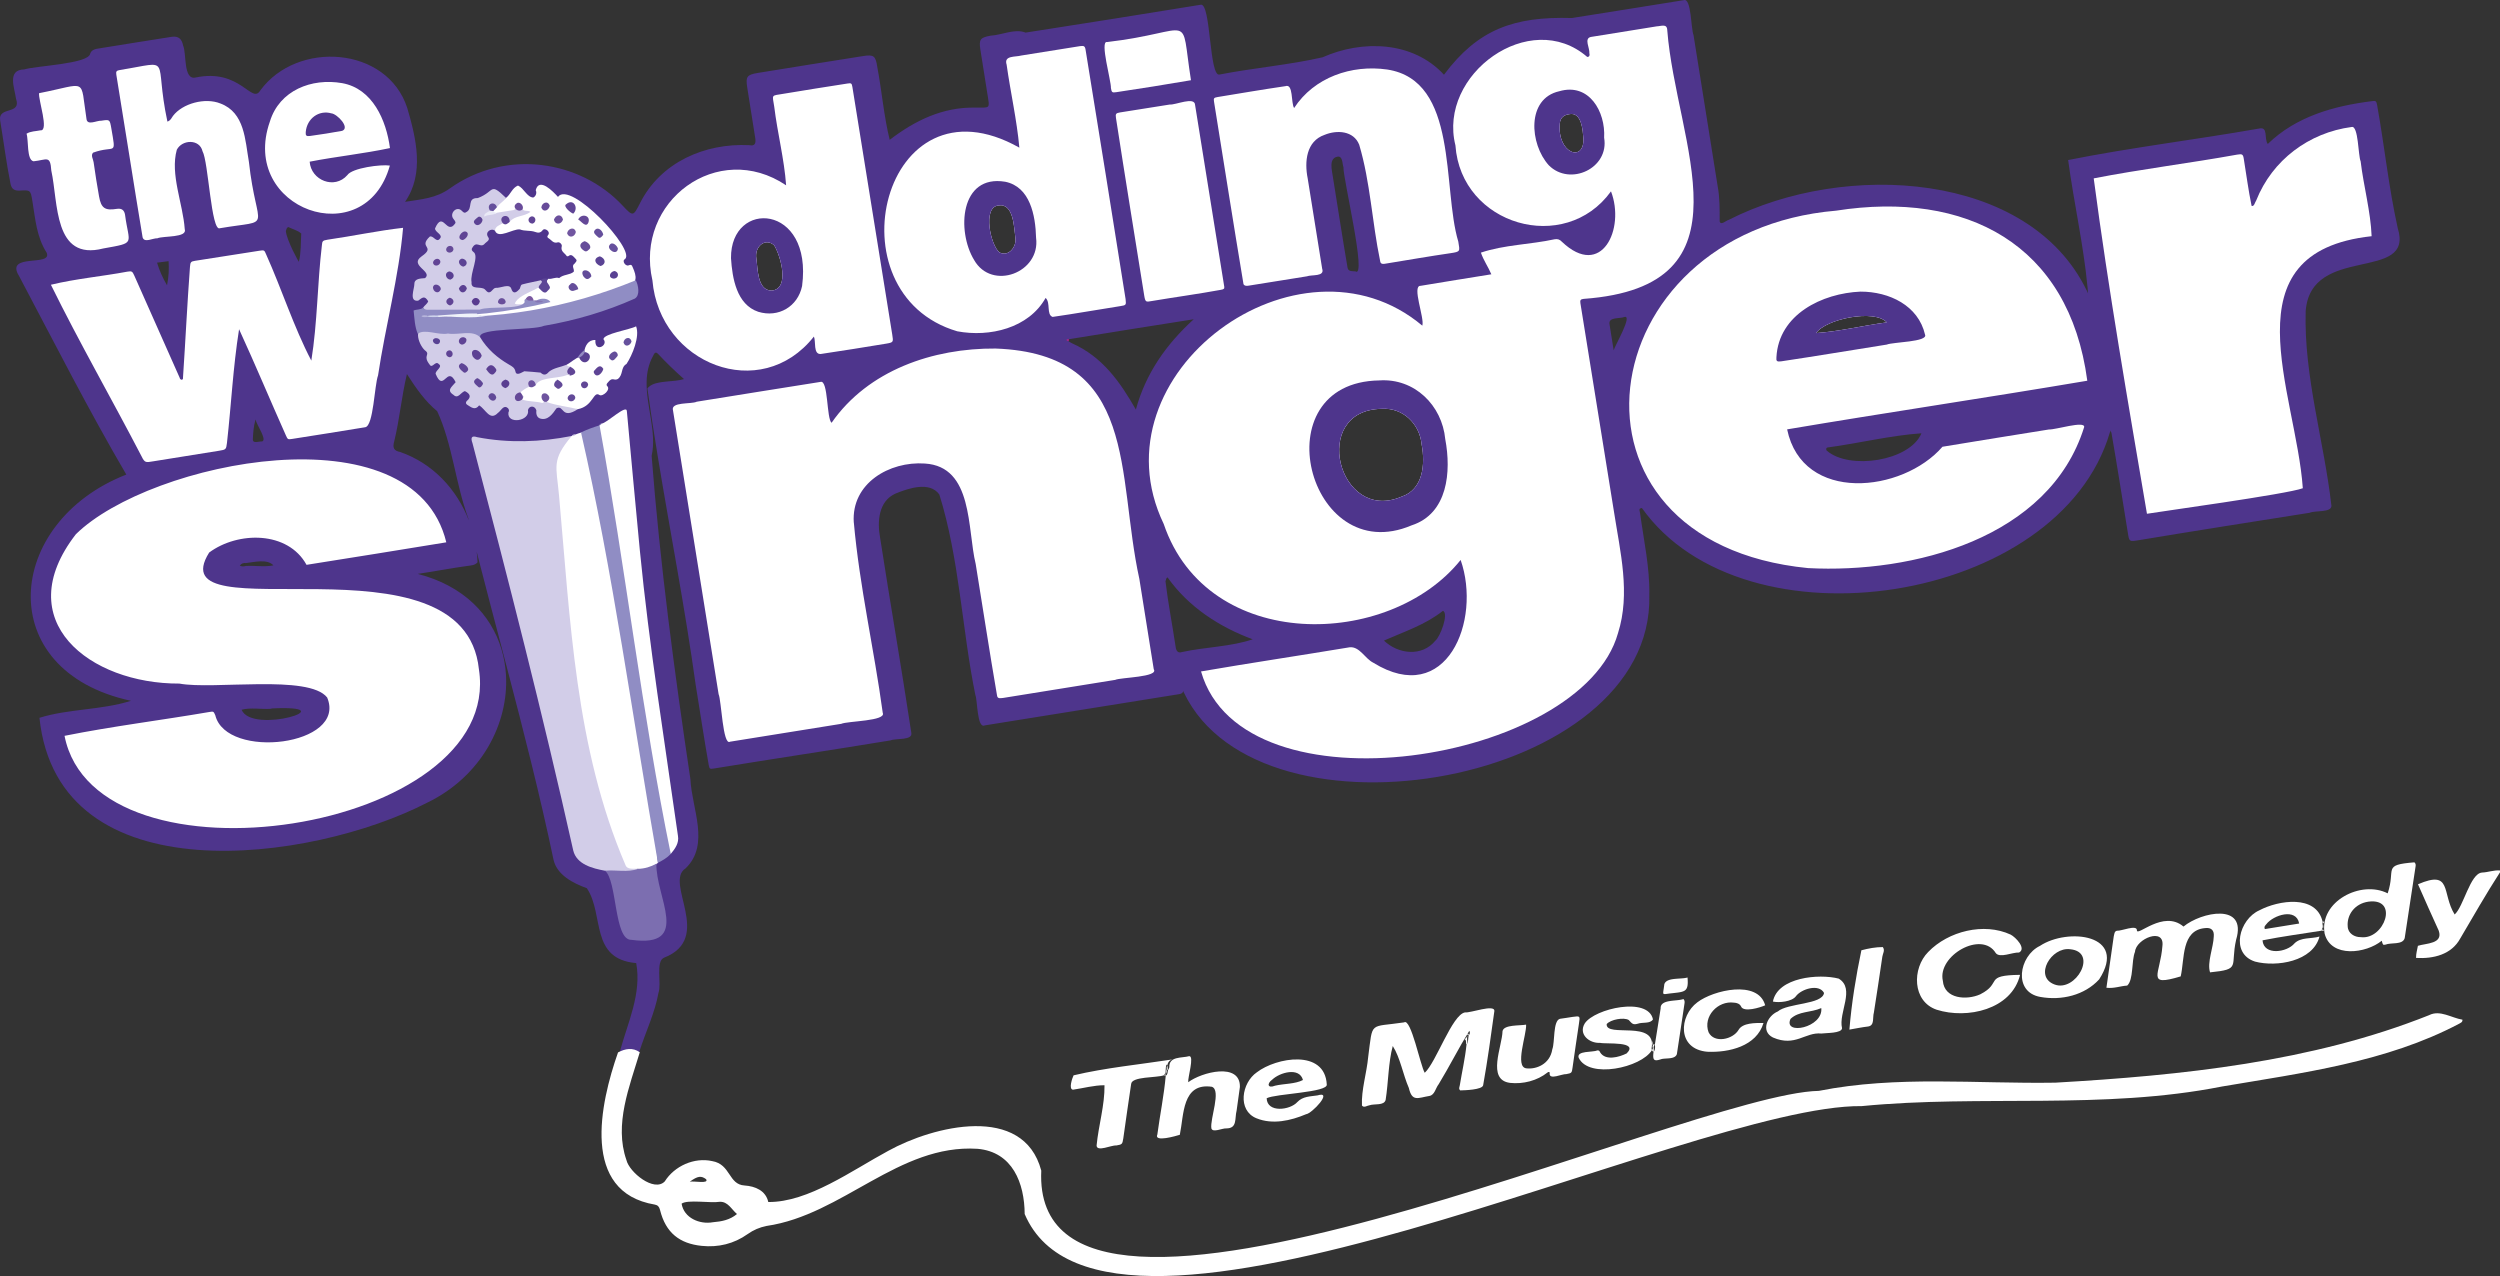
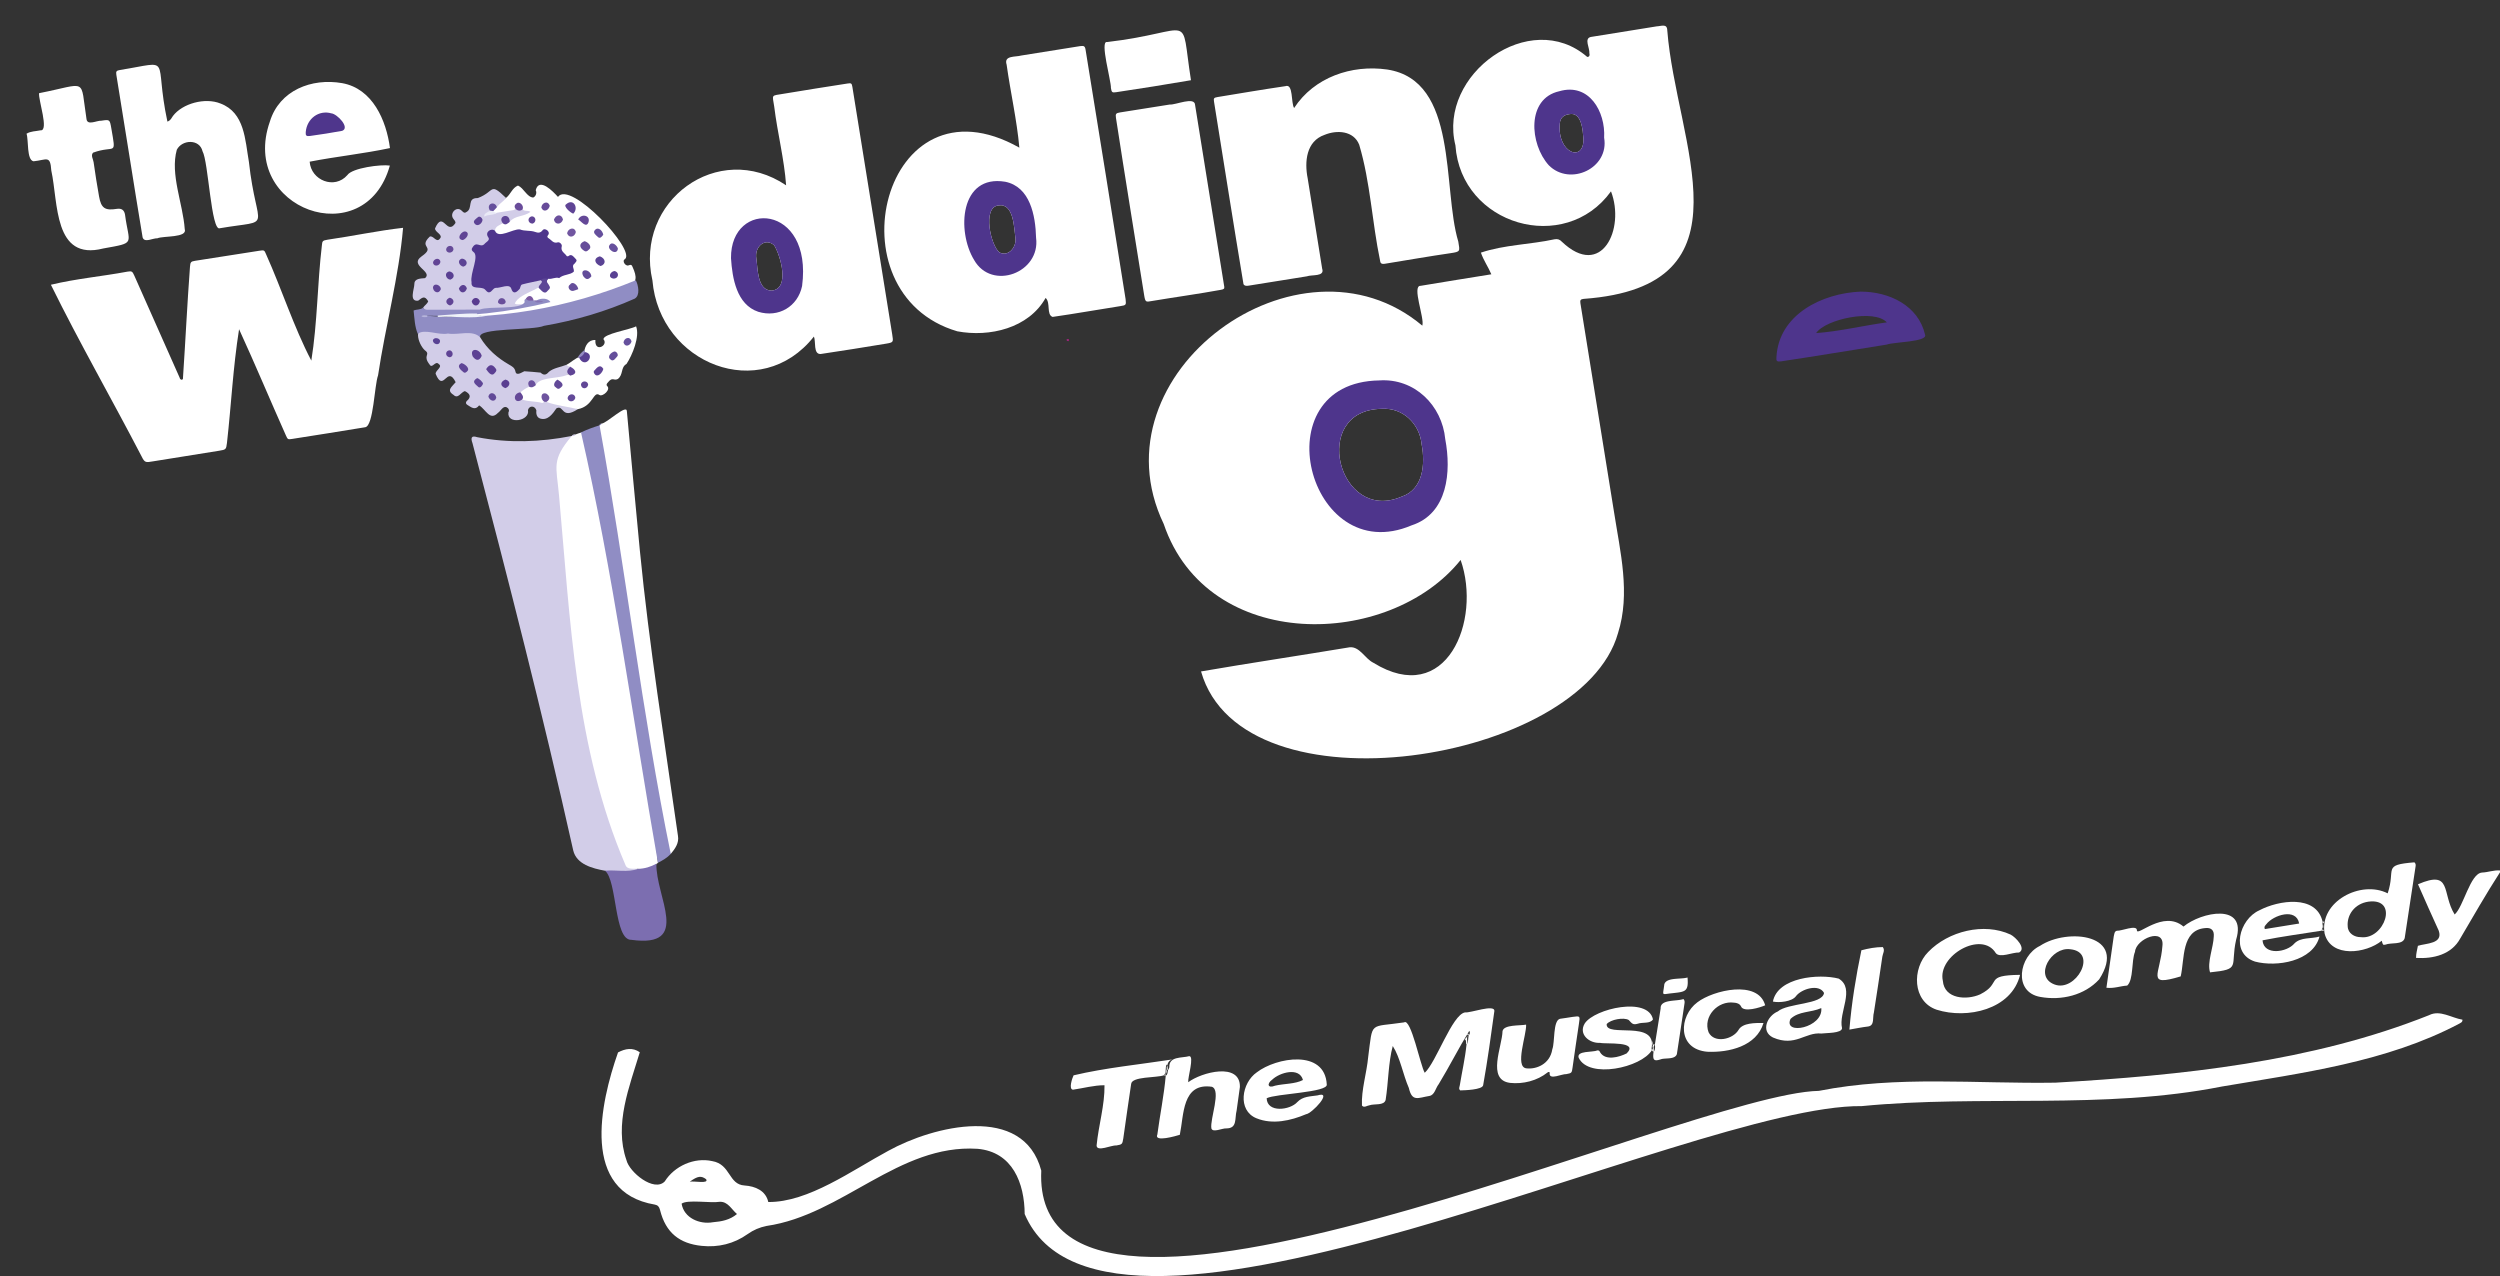
<svg xmlns="http://www.w3.org/2000/svg" id="Layer_2" viewBox="0 0 1308.62 667.96">
  <rect x="0" y="0" width="1308.62" height="667.96" fill="#333333" stroke="none" />
  <defs>
    <style>.cls-1{fill:none}.cls-2{fill:#908dc4}.cls-7{fill:#4e358c}.cls-19{fill:#5e4495}.cls-22{fill:#5f4394}.cls-31{fill:#fff}.cls-35{fill:#604495}.cls-40{fill:#624998}.cls-41{fill:#654f9c}.cls-42{fill:#d2cde8}.cls-47{fill:#644897}</style>
  </defs>
  <g id="background_xA0_Image">
-     <path d="M1255.06 119.27c-4.69-21.11-6.91-42.85-10.75-64.17-.35-2.15-.72-2.53-2.79-2.14-19.99 2.49-39.66 8.02-54.47 22.4-2.07-2.84.47-9.35-4.72-8.04-33.2 5.84-66.74 9.86-99.77 16.45 2.97 22.19 8.05 44.35 10.14 66.47v.03c.1 1.08.19 2.16.28 3.24-.21-.46-.43-.92-.66-1.38-30.33-62.59-126.73-67.98-187.44-37.04-1.33.32-4.21 3.14-4.73.76 0-6.07.1-12.12-1.01-18.14-4.25-26.46-8.48-52.92-12.68-79.39-1.34-3.04-1.11-19.52-5.04-18.25-19.54 3.09-39.06 6.32-58.61 9.36-30.14-.88-49.11 5.76-66.97 29.69-16.19-17.63-42.76-18.38-63.54-9.13-17.49 4.01-36.11 5.55-53.92 9.02-5.49 1.55-4.47-37.57-9.85-36.53-30.55 4.94-61.11 9.87-91.69 14.59-5.69-2.24-12.34 1.27-18.31 1.6-5.45 1.01-6.2 1.92-5.35 7.37 1.18 7.58 2.41 15.15 3.6 22.73 1.35 8.56 1.76 7.48-6.25 7.56-17.16-.34-31.61 6.77-44.83 16.87-3.05-12.4-4.11-25.51-6.49-38.15-.9-5.88-1.88-6.59-7.56-5.68-18.31 2.93-36.63 5.78-54.93 8.8-5.77.95-6.49 1.95-5.59 7.63 1.39 8.84 2.84 17.67 4.2 26.51.39 2.54-.07 4.34-3.11 3.68-23.12-1.16-46.34 8.8-57.2 30.33-3.54 6.96-3.69 7.12-9.06 1.36-22.35-23.99-61.37-29.83-90.56-9-7.21 5.15-14.81 5.61-23.39 6.97 10.28-14.74 5.81-33.33 1.15-49.16-10.54-32.35-57.59-35.45-76.87-9.22-4.5 7.73-10.32-11.66-33.94-6.69-6.52 1.47-4.62-12.62-6.52-16.78-.63-3.37-2.4-5.07-6.02-4.52-12.64 1.93-25.25 4.07-37.88 6.05-1.88.3-4 .6-4.72 2.75-.85 5.39-28.23 6.33-34.51 8.25-9.11.24-5.13 9.47-4.33 15.32 3.05 8.7-9.59 3.72-8.27 11.53 1.83 11.03 3.2 22.14 5.42 33.11.54 2.68 2.08 3.63 4.8 3.47 5.61-.34 5.68-.23 6.61 5.4 1.53 9.28 2.17 18.79 7.45 27.05 3.44 7.65-22.08-.05-14.4 12.29 18.41 34.78 36.46 70.33 56.13 103.91C2.25 273.4-4.2 351.2 68.57 366.83c-15.41 4.9-32.45 4.11-47.92 8.9 9.86 93.88 142.71 75.59 202.99 44.41 28.23-13.62 42.79-41.38 41.2-67.06v-.03c-.28-4.54-1.07-9.01-2.39-13.33v-.04c-5.4-17.86-19.68-33.06-43.79-39.28 8.74-1.29 17.36-2.97 26.05-4.17 1.84-.26 3.88-.28 5.27-1.9 0-.08-.01-.17-.01-.25-.08-1.78-.23-3.56-.45-5.33l1.14 4.5c3.91 15.27 7.93 30.47 11.94 45.69.93 3.57 1.87 7.13 2.8 10.7 8.74 33.33 17.28 66.69 24.36 100.47 1.87 8.01 10.33 12.23 17.43 14.83 9.26 13.84 1.35 37.03 25.84 39.19 2.94 15.95-4.46 31.23-8.56 46.3-.02.04-.03.09-.04.13 3.39.04 6.79.08 10.19.11 0-.01.01-.03.01-.04 3.23-10.32 8.13-20.21 10.04-30.88 1.77-4.95-1.64-16.5 2.9-18.43 26.29-10.3-.2-39.42 11.31-46.79 12.94-12.47 3.22-31.29 2.52-46.67-8.38-56.22-15.92-112.57-20.3-169.27 2.8-12.4-2.97-26.12-2.62-38.97.12-4.58 1.02-9.05 3.37-13.32.61-1.16 1.15-2.63 2.68-.98 4.14 4.44 8.52 8.66 13.52 13.11-5.44 1.71-14.37.54-18.31 4-.32.27-.6.58-.85.92 1.63 11.79 3.44 23.53 5.37 35.26 6.55 39.92 14.32 79.63 19.9 119.86 2.27 14.01 4.38 28.04 6.84 42.02.37 2.01.63 2.11 2.53 1.81 30.84-5.06 61.75-9.65 92.59-14.74 2.68-1.2 11.79.15 10.91-3.98-5.13-34.1-11.08-68.07-16.34-102.15-1.54-8.38-.83-19.06 7.97-23.03 6.69-2.77 17.97-6.63 23.04.44 10.54 33.73 11.79 70.23 18.85 104.93 1.18 2.82.84 17.89 4.96 15.92 34.05-5.49 68.09-10.97 102.14-16.41.42-.11.93-.32 1.26-.65.29-.28.45-.64.33-1.09.16.35.32.69.49 1.03 40.38 84.16 246.23 47.89 243.6-51.03.31-14.41-2.89-28.53-4.8-42.73-.56-2.5-.53-2.6.91-2.92 53.73 75.76 218.6 50.35 244.95-39.48.12-.38.23-.77.34-1.16.1.42.11.88.49 1.18 3.06 17.45 5.74 34.96 8.6 52.44.75 4.67.7 4.68 5.39 3.94 29.91-4.97 59.85-9.69 89.8-14.41 2.76-1.29 11.33.04 11.38-3.62-3.83-33.91-14.46-67.66-13.48-101.84 2.56-35.57 57.29-14.75 48.15-43.67ZM87.43 149.35c-2.39-4.12-3.97-7.71-5.23-11.87 2.16-.28 3.98-.51 6.05-.77.24 4.16.12 8.01-.82 12.64Zm46.31 70.19c.77 3.34 6.11 10.46 3.51 11.54-1.45-.17-4.81 1.3-4.91-.95.15-3.17.27-6.35 1.4-10.59Zm-4.97 75.19c4.4-.51 11.11-2.29 14.36 1.21-4.51.95-9.65.04-14.37.31-1.07.25-2.13.43-3.25-.19.86-1.11 1.93-1.53 3.26-1.33Zm-2.32 76.77c4.82-1.25 10.48-.12 15.56-.49v-.17c40.43-2.01-10.01 14.05-15.56.66Zm29.99-234.51c.05.48-6.37-11.17-6.82-16.05.3-.8.31-1.76 1.33-2.09 2.24 1.15 4.79 1.67 6.74 3.38-.31 4.97-.02 9.86-1.25 14.76Zm53.11 99.63c-3.4-.65-4.2-2.22-3.17-5.68 2.84-11.78 3.72-22.83 6.62-35.15 4.86 7.59 9.51 14.23 15.85 19.46 8.05 17.39 9.57 37.94 16.31 56.15l.24.97c-6.3-16.28-18.8-29.78-35.85-35.75Zm194.23-84.49c-7.43-.28-7.07-11.42-7.89-16.92-.98-6.14 4.73-11.06 9.4-6.76 3.31 5.45 8.41 22.96-1.51 23.68Zm119.36-20c-4.65-3.86-8.93-23.52-.63-24.57 8.13-1.46 8.27 11.5 9.05 17.46.35 4.42-3.68 9.53-8.42 7.11Zm38.17 47.64c-.41-.28-1.55-.72-2.06-1.22.06-.33.12-.65.19-.98 22.01-3.65 43.28-6.93 65.42-10.46-14.47 13.15-25.19 28.46-30.29 47.28-8.2-14.35-17.36-27.5-33.26-34.62Zm57.55 161.51c-2.71.94-3.37-1.13-3.59-3.42-1.68-11.2-3.86-22.36-5.21-33.61.4-.65.15-1.66 1.1-2.02 10.91 15.45 27.13 25.98 44.55 32.4-11.06 3.86-24.89 4.04-36.85 6.65Zm81.21-259.27c2.81-.53 2.51 3.7 3.16 5.5-.29 5.66 12.47 58.58 6.22 54.53-2.35-.13-3.95.05-4.18-2.52-2.65-15.54-5.02-31.12-7.54-46.68-.44-3.54-2.44-9.89 2.34-10.83ZM723.21 214c11.16-.76 19.93 7.88 20.95 18.68 1.94 10.27.84 23.64-10.71 27.37-32.94 14-48.03-45.45-10.24-46.05Zm28.05 121.44c-6.92 8.42-19.35 7.05-26.84-.13 10.58-4.68 21.57-8.2 30.89-15.58 3.22 1.39-1.48 13.71-4.05 15.71Zm65.21-270.8c.27-2.89 1.91-4.44 4.97-4.88 6.61-1.3 7.04 8.8 7.38 12.5.72 13.07-13.81 8.24-12.35-7.62Zm28.2 118.72c-.74-4.65-1.52-9.29-2.22-13.94-.31-3.57 5.45-2.53 7.79-3.48 4.63-1.33-4.92 14.98-5.57 17.42Zm142.98-14.61c-12.36 1.66-24.73 4.73-37.01 5.6 5.03-7.42 30.62-12.69 37.01-5.6Zm-31.39 67.16c-.62-.57-.41-1.67.53-1.7 16.29-2.2 32.75-6.28 48.99-7.41-6.05 14.58-37.81 19.36-49.52 9.11Z" class="cls-7" />
    <path d="M157.69 122.23c-.31 4.97-.02 9.86-1.25 14.76.05.48-6.37-11.17-6.82-16.05.3-.8.31-1.76 1.33-2.09 2.24 1.15 4.79 1.67 6.74 3.38Z" class="cls-1" />
    <path d="M1271.65 531.33c-61.74 24.65-129.85 31.58-195.79 35.39-41.29.67-82.85-3.82-123.77 4.29-68.97 1.3-412.66 163.37-407.04 41.75-9.34-35.27-56.58-23.37-80.13-10.33-18.95 10.21-41.87 26.98-62.76 26.76-1.32-6-6.89-8.27-12.36-8.64-8.58-.45-7.2-11.11-17.01-12.77-9.39-2.1-19.75 2.57-24.82 10.63-5.59 5.81-18.59-4.83-20.07-11.2-6.51-18.67 1.6-38.44 7-56.41-3.73-2.62-7.59-1.91-11.39.09-9.41 26.77-19.62 73.15 19.29 79.66 1.49.3 2.25 1.04 2.69 2.79 2.99 12.06 10.32 17.62 21.8 18.81 8.7.9 16.88-1.07 24.04-6.15 3.08-2.19 6.32-3.56 9.94-4.28 39.71-5.76 69.18-42.98 110.38-40.38 18.46 1.61 24.62 18.07 24.72 34.15 41.83 98.1 348.24-57.52 438.17-56.5 62.72-6.1 126.16 2.09 188.58-10.26 42-7.12 86.06-12.73 124.13-32.87.75-.47 1.85-.76 1.71-2.11-5.69-.91-11.62-5.2-17.31-2.44Zm-902.04 85.92c1.63 2.59-6.32.82-8.54 1.31 4.17-3.03 5.96-3.23 8.54-1.31Zm3.6 22.52c-6.98 1.28-15.2-2.22-16.43-9.71 3.03-2.29 15.17-.18 19.96-.98 4.32-.18 6.09 3.91 9.03 6.4-3.75 3.14-8.13 3.92-12.55 4.29ZM1299.16 456.75c-6.15.45-9.65 17.93-14.28 21.93-6.94-11.22-1.13-23.57-19.19-15.81 3.58 8.12 7.18 16.27 10.88 24.34 2.34 6.91-6.63 6.5-10.92 7.87-.35 2.01-1.01 4.09-.97 6.35 9.05.51 18.57-1.71 23.17-10.26 6.79-11.56 13.57-23.41 20.77-34.57v-.96c-3.23-.29-6.27 1-9.46 1.1Z" class="cls-31" />
    <path d="M716.88 578.55c2.54-.91 7.59.32 8.43-2.8 1.45-9.17 1.4-19.69 3.73-28.21 3.92 6.07 5.34 14.96 8.42 21.97 1.72 7.46 4.85 5.11 10.77 4.16 2.79-.51 3.23-4.17 4.83-6.13 5.56-9.13 10.58-19.14 16.05-27.98.49.96.36 1.69-.37 2.48-.28 1.63-.04 3.39-1.11 4.84-.71 7.15-2.36 14.15-3.5 21.23-.14.88-.74 1.82.23 2.66 2.38-.06 11.48-.31 11.99-2.68 2.31-12.88 4.08-25.86 5.87-38.82.33-3.85-12.53 1.07-15.37.67-6.74 1.16-15.09 26.13-21.07 31.61-2.27-3.67-7.2-28.83-10.79-26.39-18.57 2.78-16.28-1.03-18.81 18.09-.75 8.37-3.67 17.29-3.26 25.46 1.08 1.35 2.64 0 3.98-.17ZM1113.47 515.91c3.4-3.01 2.15-12.98 4.09-17.68.51-6.84 15.51-12.99 14.36-3.16-1.08 14.99-8.99 21.6 9.57 16.02 2.09-9.1.24-24.18 12.73-25.28 3.28-.42 4.88 1.2 4.57 4.37-.16 5.74-3.6 13.67-1.94 18.8 16.45-1.65 10.47-2.93 13.65-17.09 5.89-19.58-18.38-14.5-27.55-6.88-10.58-8.98-24.53 5.69-24.39 1.9-.07-3.06-8.15.5-10.4.28-1.46.2-1.43 1.94-1.74 3.06-1.27 8.82-2.52 17.63-3.82 26.79 4.05.48 7.39-.94 10.87-1.13ZM1013.79 528.55c15.82 5.01 39.16 0 43.61-18.27-19.38.23-9 4.19-20.88 10.21-6.98 3.14-18.78 2.51-19.54-7.09-2.98-13.13 20.33-26.51 27.69-14.53 2.14 2.81 8.83-.49 12.2-.27 3.97-2.11-1.81-8.05-4.41-9.39-13.94-6.46-32.63-1.82-43.14 9.09-8.52 8.58-8.42 25.91 4.47 30.25ZM1216.82 488.71c3.35 12.88 21.7 10.42 29.9 3.72.61 2.25.61 2.27 1.89 2.05 3.06-1.26 8.98.28 10.12-3.39 1.86-12.46 3.78-24.9 5.67-37.36.12-.77.26-1.59-.57-2.35-17.01 1.4-9.62 3.23-14 16.24-13.92-7.11-35.98 4.25-33.01 21.08Zm22.89-16.74c16.35-2.12 8.33 20.14-3.95 18.58-3.26.07-6.73-1.95-6.86-5.62-.51-6.08 3.68-11.92 10.81-12.95ZM612.08 558.52c.05.53-.45 1.12-.7 1.68-.3 1-.03 2.23-1.18 2.88-.9 10.29-3.03 20.51-4.39 30.77-1.95 4.23 9.88.73 11.76.16 2.19-10.37 1.1-27.4 16.78-25.14 5.05 1.76-1.05 16.85-.26 21.76.7 2.48 5.78-.16 7.83.03 5.85-.02 4.29-5.08 5.39-9.37.58-4.11 1.19-8.21 1.71-12.32.28-13.1-20.12-7.73-27.05-2.48-.31-2.44 3.3-13.8.5-13.65-3.76 1.08-10.55-.06-10.39 5.7ZM657.73 585.37c8.38 3.42 17.86 1.27 25.91-2.13 3.02-.26 14.49-12.49 5.96-9.85-3.74.57-7.65.46-10.49 3.45-3.79 4.3-15.86 5.83-16.08-1.97 4.65-2.42 32.32-2.99 31.46-7.26-1.04-18.57-26.48-14.1-36.59-6.32-7.94 5.43-10.39 19.97-.16 24.09Zm8.25-20.27c3.88-3.71 14.2-6.71 16.05.23-4.1 2.16-9.94 1.86-14.63 2.98-3.79 1.55-4.45-1.02-1.42-3.22Z" class="cls-31" />
    <path d="M1180.34 503.33c11.35 3.01 30.39-.04 33.8-13.1-4.37 1.31-9.77.24-13.09 3.57-3.91 4.75-16.08 6.57-16.74-1.58 10.28-2.07 20.69-3.4 31.04-5.07.13-1.57.27-3.13.4-4.7-3.29-14.39-23.17-11.21-33.06-5.96-10.53 4.63-15.49 22.59-2.34 26.84Zm5.98-19.58c3.66-4.77 15.7-8.69 17.17-.33-6.18 1-12.08 1.95-17.94 2.9-.62-1.26.27-1.93.77-2.57ZM928.06 543.08c11.7 5.08 16.88-2.94 25.32-2.08 2.33-.35 10.78-.04 10.83-2.81-1.98-8.12 7.08-20.63-1.75-25.94-10.31-2.67-31.96-.75-34.44 12.02 3.23.71 9.9.05 12-2.74 2.79-3.85 12.13-6.76 14.77-1.78-.82 6.17-19.05 5.22-24.22 9.7-5.48 2.29-9.13 10.34-2.51 13.63Zm9.17-9.72c4.35-4.17 10.57-3.22 16.12-5.68 1.09 10.26-20.04 14.46-16.12 5.68ZM561.7 570.39c5.49-.79 10.92-2.34 16.45-2.32.16 10.42-3.13 21.01-4.14 31.55.09 3.53 7.85-.3 10.23-.01 3.16-.54 3.25-.61 3.75-3.74 1.28-9.48 2.74-18.94 4.1-28.41.23-4.1 13.44-3.21 17.11-4.6 1.57-1.53.58-3.7 1.44-5.66.15.17.26.35.34.54.37-1.52.98-2.88 3.08-3.23-17.17 2.64-35.55 4.43-52.09 8.37-.64 1.26-2.8 7.42-.26 7.52ZM1068.07 521.85c10.96 1.98 23.09-.85 30.73-9.19 15.32-23.72-16.53-27.15-31.02-17.52-10.89 5.22-14.28 24.19.3 26.72Zm15.59-24.97c14.85 1.46 2.8 22.87-8.37 18.39-10.78-4.19-1.57-19.76 8.37-18.39ZM790.36 566.83c6.91.75 14.25-1.1 19.74-5.48.5-.41 1.25-.42 1.06.63-.16 3.47 6.55.08 8.7.27 2.92-.56 2.88-.6 3.31-3.57 1.08-7.58 2.15-15.16 3.31-22.73.64-4.21.71-4.22-3.32-3.66-2.21.31-4.4.74-6.61 1-3.72 1.02-2.58 12.25-3.99 15.93-1.25 8.03-8.7 10.61-13.56 10-6.29-.64.19-17.8-.16-22.88-3.4.64-11.56-.08-12.34 3.36-.18 8.12-8.4 25.54 3.87 27.12ZM851.49 551.4c-3.97 1.99-11.16 4.01-13.93-.59-.24-.72-.76-1.08-1.42-.97-2.39 1.09-10.96.03-9.8 3.81 5.28 11.26 32.75 5.25 38.34-3.93-.07-.31-.13-.62-.19-.93 3.05-15.36-24.09-5.36-23.48-12.73 2.03-2.41 8.99-3.69 11.57-2.12 1.68 1.83 2.18 2.69 4.78 1.9 2.42-.88 6.46.17 7.88-2.25-2.49-12.03-30.45-5.69-35.67 2.07-3.52 5.69 2.33 10.55 7.92 10.22 3.2.78 20.57-1.05 14 5.52ZM893.81 550.54c11.23.48 25.65-2.88 29.29-15.06-4.35-.03-10.93-.13-13.07 3.63-2.96 5.01-12.73 7.2-15.68 1.23-3.05-8.23 4.86-16.7 13.32-15.5 1.46.06 2.97.57 3.65 1.93 1.29 3.37 10.13.59 12.66-.54-3.66-13.53-27.22-7.94-35.49-1.58-9.58 7.05-10.87 24.57 5.33 25.9ZM977.91 537.31c3.46-.53 2.2-4.78 2.96-7.23 1.49-9.78 3.07-19.55 4.44-29.34.23-1.61 1.52-3.28.24-5-3.82.01-7.52.71-11.21 1.68-2.88 13.82-5.09 27.31-6.28 41.52 3.57-.61 6.69-1.27 9.85-1.63Z" class="cls-31" />
    <path d="M865.52 550.79c-.48 4.21.21 4.94 4.17 3.59 2.45-.63 7.14.24 8.07-2.63 1.32-8.67 2.63-17.34 3.92-26.02.14-.92.35-1.91-.5-2.78-3.47 1.29-12.18 0-11.91 4.89-.98 6.3-2.01 12.6-3.02 18.89.15 1.42.21 2.83-.74 4.05ZM875.73 519.85c6.39-.72 8.25-.78 7.6-8.19-3.46 1.1-10.97-.22-12.15 3.56-.76 6.52-1.8 5.2 4.55 4.64ZM610.66 559.17c.09-.33.09-.67.12-1.01-.1.32-.12.66-.12 1.01ZM609.2 562.85c.33.07.66.15 1 .22a5.52 5.52 0 0 1-.06-.81c-.22.23-.52.43-.94.59Z" class="cls-31" />
    <path d="M611.37 560.19c-.23-.75-.02-1.64-.39-2.46-.19.86-.58 1.86.39 2.46Z" class="cls-31" />
    <path d="M610.13 562.26c.8-.82.54-2 .53-3.09-.25 1.02-.55 2.04-.53 3.09ZM767.96 542.86c.09-.21.21-1.45-.02-.52-.16.75-.68 1.2-1.29 1.57 1.16.71.51 2.02.97 2.96.89-1.28.1-2.69.34-4.01ZM1215.34 487.14c.38.06.77.11 1.15.17-.27-.35-.47-.7-.62-1.04-.12.3-.28.59-.53.88ZM1216.62 482.56c-.27-.16-.57-.2-.87-.12.05.36.13.73.19 1.09.17-.33.38-.65.68-.97ZM1215.94 483.54c-.47.9-.47 1.81-.06 2.73.36-.88.24-1.8.06-2.73ZM865.3 548.37c-.06.52-.27.96-.62 1.34.28.36.57.72.85 1.09.53-1.3-.53-2.89.74-4.05-.28 0-.56 0-.83.01-.29.5-.26 1.06-.13 1.6ZM865.43 546.76c-.31-.67-.25-1.51-.95-1.98.39.74.53 1.55.64 2.36.07-.14.17-.27.31-.37Z" class="cls-31" />
    <path d="m865.18 547.54-.06-.41c-.27.52-.18 1.21-.63 1.65.46-.31.58-.77.69-1.24ZM767.73 541.23c.34.27.67.54 1.01.81.17-.9-.12-1.23-1.01-.81ZM828.92 156.45c90.55-6.54 48.42-81.54 43.81-140.55-.08-3.72-3.08-2.19-5.5-2.11-11.51 1.85-23.02 3.68-34.53 5.56-3.64.8-.51 5.78-.75 8.45q.5 1.95-1.1 2.02c-29.89-25.99-78.36 9.14-69.01 46.27 2.9 41.85 57.31 57.55 81.43 24.07 7.53 19.58-4.9 46.17-25.72 26.37-1.07-1.15-2.12-1.56-3.78-1.29-12.73 2.78-26.4 2.86-38.6 7 1.45 4.19 3.72 7.23 5.47 11.34-12.56 2.04-24.59 3.94-37.01 6.03-4.79-.25 2.19 17.1.87 20.85-64.24-54.03-173.19 24.83-135.35 103.83 22.97 67.6 118.11 65.38 155.42 18.82 11.11 31.78-7.48 77.43-45.69 53.81-4.38-2.14-7.09-8.51-12.31-8.12-25.93 4.32-52 8.2-77.89 12.66 21.73 76.22 199.21 47.79 218.25-20.01 6.64-20.87 1.15-42.58-2.09-63.53-5.83-36.43-11.7-72.84-17.59-109.26-.25-1.54.14-2.05 1.67-2.21Zm-12.45-91.81c.27-2.89 1.91-4.44 4.97-4.88 6.61-1.3 7.04 8.8 7.38 12.5.72 13.07-13.81 8.24-12.35-7.62ZM723.21 214c11.16-.76 19.93 7.88 20.95 18.68 1.94 10.27.84 23.64-10.71 27.37-32.94 14-48.03-45.45-10.24-46.05Z" class="cls-31" />
-     <path d="M446.93 273.45c3.01 33.67 10.6 66.23 15.14 99.68 2 4.36-18.25 4.24-21.75 5.76-19.39 3.11-38.78 6.25-58.18 9.35-3.8 2.34-4.54-21.8-5.98-24.86-7.91-49.51-15.88-99.01-23.87-148.5-1.42-4.7 9.56-3.19 12.43-4.61 21.6-3.46 43.19-6.98 64.8-10.37 4.09-1.19 3.1 19.41 5.78 21.39 19.13-27.51 53.09-39.09 85.83-38.85 75.11 2.76 63.18 65.69 75.26 120.56 2.52 15.77 5.03 31.54 7.54 47.3 2.8 4.2-17.41 4.26-20.18 5.58-19.55 3.14-39.1 6.31-58.65 9.45-1.68.14-3.05.57-3.24-1.52-3.94-22.81-7.39-45.71-11.13-68.56-4.48-18.26-1.19-51.09-26.65-52.62-18.52-1.27-38.51 10.36-37.17 30.83ZM1072.58 224.8c-18.61 2.97-37.21 5.98-55.8 9.05-20.93 24.16-73.25 29.76-81.31-9.1 52.37-8.85 104.7-16.59 157.12-25.46-9.52-71.82-63.6-99.61-131.47-89.02-129.73 10.98-152.87 173.5-14.7 187.1 54.78 2.9 126.38-15.47 144.54-73.84.38-3.44-15.21 1.52-18.38 1.27Zm-84.93-56.05c-12.36 1.66-24.73 4.73-37.01 5.6 5.03-7.42 30.62-12.69 37.01-5.6ZM233.6 283.88c-24.42 4.07-49 7.9-73.15 11.78-9.76-17.8-35.89-17.62-50.97-6.43-27.48 44 133.47-13.24 141.2 61.08C264 435.76 50.11 468.4 33.78 385.17c25.13-5.04 50.48-8.13 75.74-12.47 2.24-.36 2.27-.37 3.17 1.69 5.78 23.53 69.17 16 58.56-9.29-9.64-12.24-59.62-3.93-77.34-7.28-46.96.18-89.38-32.83-54.18-78.2 38.87-38.14 176.79-66.4 193.88 4.24ZM1205.39 255.57c-8.09 3.08-75.82 12.35-81.57 13.36-9.88-58.21-20.17-117.23-27.87-175.56 24.83-4.85 50.12-7.92 75.06-12.43 2.67-.46 3.13-.23 3.51 2.31 1.34 8.17 2.39 16.45 4.08 24.54 1.38.46 1.76-2.01 2.43-2.9 8.37-21.08 27.56-35.47 49.95-38.42 3.56-.87 3.37 14.97 4.69 17.98 1.55 12.97 5.26 26.36 5.75 39.19-76.48 8.29-39.52 81.48-36.02 131.92Z" class="cls-31" />
    <path d="M125.14 172.32c-3.2 20.29-4.07 39.36-6.34 59.55-.43 3.41-.54 3.5-4.1 4.07-11.51 1.84-23.02 3.69-34.53 5.54-3.78.62-4.38.91-6.08-2.63-15.59-30.01-32.56-59.56-47.45-89.8 13.1-3.17 26.77-4.37 40.07-6.86 2.27-.36 2.57-.21 3.6 2.1 7.93 17.8 15.79 35.62 23.72 53.41.24 1.35 1.99 1.55 1.76-.13 1.3-19.29 2.21-38.61 3.65-57.89.19-2.53.5-2.82 2.71-3.17 11.2-1.78 22.4-3.53 33.61-5.26 2.54-.39 2.6-.36 3.55 1.92 8.22 18.3 14.45 37.99 23.65 55.59 3.21-19.82 3.15-40.32 5.53-60.35.21-2.09.25-2.53 2.9-2.93 13.21-1.9 26.37-4.73 39.6-6.23-2.16 25.42-9.27 51.59-13.1 77.26-1.9 5.12-2.35 26.16-6.63 27.11-12.76 2.1-25.54 4.14-38.32 6.13-2.19.35-2.35.31-3.25-1.74-8.32-18.63-16.01-37.09-24.55-55.68ZM589.19 156.59c-6.83-43.5-13.91-86.97-20.93-130.44-.36-2.41-1.21-2.15-2.93-2-10.25 1.59-20.48 3.28-30.72 4.91-3.08.89-9.29-.15-7.69 4.79 2.03 14.5 5.34 28.88 6.66 43.44-71.34-40.25-99.82 76.34-32.49 96.13 16.92 3.19 37.34-1.61 46.24-17.47 2.74 2.55.29 8.68 3.64 9.94 11.84-1.68 23.63-3.82 35.45-5.65 3.06-.49 3.12-.55 2.77-3.65Zm-66.68-49.03c8.13-1.46 8.27 11.5 9.05 17.46.35 4.42-3.68 9.53-8.42 7.11-4.65-3.86-8.93-23.52-.63-24.57Z" class="cls-31" />
    <path d="M467.03 175.04c-6.98-43.17-13.87-86.35-20.85-129.52-.32-1.93-.6-2.12-2.51-1.81-11.2 1.77-22.4 3.48-33.57 5.38-6.64 1.13-5.83.15-4.82 6.81 1.67 13.71 5.25 27.44 6.21 41.1-35.64-24.02-79.48 8.31-69.98 49.77 3.76 43.68 56.63 64.73 84.53 29.4 1.13 2.54-.45 9.34 3.54 9.13 11.37-1.65 22.71-3.55 34.05-5.38 4.09-.68 4.07-.77 3.4-4.88Zm-61.74-46.59c3.31 5.45 8.41 22.96-1.51 23.68-7.43-.28-7.07-11.42-7.89-16.92-.98-6.14 4.73-11.06 9.4-6.76ZM677.4 56.54c10.49-16.1 30.09-22.82 48.74-20.15 37.51 5.76 28.71 61.89 37.2 90.08.8 5.08 1.32 5.27-4.15 6.07-10.9 1.59-21.75 3.48-32.62 5.25-1.71.19-4.02 1.17-4.17-1.34-4.19-20.08-5.08-41.08-10.93-60.71-2.94-7.35-11.65-7.82-18.14-5.15-9.6 3.31-10.57 14.09-8.83 22.76 2.54 15.76 5.03 31.53 7.58 47.28 1.51 4.3-5.48 3.04-7.99 4.01-10.09 1.62-20.17 3.24-30.26 4.85-1.03.18-2.39.32-2.93-.77-5.3-31.77-10.3-63.66-15.42-95.47-.29-1.81-.11-2.12 1.9-2.46 11.81-1.94 23.62-3.95 35.46-5.69 4.23-1.51 2.83 8.67 4.56 11.45Z" class="cls-31" />
    <path d="M316.66 455.77c-6.46-1.17-14.87-3.29-16.61-10.63-15.95-71.47-34.16-142.38-52.74-213.2-.93-2.52-.75-4.19 2.51-3.09 16.43 3.19 33.1 2.58 49.45-.64.77 1.42-.07 2.57-.9 3.44-6.12 6.32-5.99 13.91-5.08 21.95 6.24 50.08 8.46 165.25 40.81 201.68-5.72 3.42-11.57 2.03-17.43.5Z" class="cls-42" />
    <path d="M334.02 454.79c-2.35-.28-5.74.71-6.7-2.19-26.2-61.09-28.82-128.31-34.72-193.51-1.37-15.25-4.01-18.14 6.67-30.89 4.75-1.77 8.58-4.21 8.6 2.77 10.95 73.37 29.51 147.76 36.53 220.65-3.17 2.68-5.89 5.35-10.37 3.17ZM640.84 150.23c.1.84-.11 1.19-1.83 1.49-12.09 2.21-24.28 3.86-36.4 5.9-2.61.45-3.08.66-3.64-2.73-4.96-31.05-10.04-62.09-14.82-93.17-.32-2.1-.01-2.52 2.08-2.86 8.67-1.4 17.35-2.75 26.02-4.13 3.17.28 13.17-4.38 13.32.25 5.09 31.92 10.12 63.24 15.29 95.24ZM87.64 63.65c1.78-.63 2.16-1.98 2.89-2.95 4.95-6.53 16.8-9.8 24.88-6.52 12.74 4.78 12.88 19.18 14.88 30.56 4.08 37.14 13.51 29.85-15.21 34.73-4.52 2.01-6-35.03-9.07-40.3-1.49-6.49-10.67-6.23-13.46-.77-3.59 12.81 3.23 28.22 4.15 41.5 1.6 4.67-11.26 3.48-14.34 4.84-2.33-.15-6.77 2.58-7.71-.49-4.73-28.35-9.08-56.76-13.75-85.11-.28-1.76.05-2.2 1.93-2.51 28.37-4.54 17.43-7.53 24.8 27.02ZM204.13 77.51c-14.08 3-27.93 4.38-42.04 7.13.72 9.78 13.03 14.68 19.71 7.04 2.51-3.81 17.81-5.73 22.27-5.01-12.96 46.39-78.99 22.87-62.79-23.07 4.99-16.33 21.86-22.88 37.83-20.08 15.95 2.87 23.1 19.45 25.02 34ZM20.47 48.77c25.8-5.04 21.39-8.52 24.79 13.4.34 3.8 5.34.86 7.77 1.02 4.41-.68 4.42-.68 5.22 3.86 2.61 15.28 2.14 8.61-9.51 12.85-1.37 1.42.03 3.35.26 5.01.83 6.01 1.8 11.99 2.86 17.97 1.08 6.11 3.1 7.45 9.3 6.45q3.69-.59 4.29 3.06c2.06 15.76 6.07 14.53-11.39 17.67-26.09 6.7-23.51-23.98-27.21-40.79-.54-8.27-2.39-5.54-9.28-4.84-3.7-.66-2.53-11.09-3.68-14.44 2.24-1.38 4.85-1.24 7.29-1.77 4.61.51-1.18-15.98-.72-19.44ZM314.88 221.74c2.72-.16 13.18-10.45 13.25-6.5 2.25 24.31 4.45 48.62 6.8 72.92 4.89 50.02 12.91 99.65 19.95 149.39.66 3.73-1.53 6.74-3.76 9.42-3.29-.56-2.94-3.41-3.32-5.6-3.95-22.64-7.43-45.37-11.06-68.07-7.7-48.23-15.5-96.45-23.18-144.69-.46-2.25-1.3-5.48 1.32-6.89ZM264.86 103.6c2.49-1.87 3.18-5.22 6.28-6.48 3.11 1.38 4.64 6.04 7.96 6.29 1.45-.64 2.01-2.51 1.32-3.87 1.83-6.98 9.19.82 11.65 3.53 6.34-9.02 40.99 27.92 35.06 32.57-1.76.88.29 3.9 1.9 3.27 1.15-.51 1.73-.29 2.11.9 2.23 4.93 2.83 8.74-3.48 10.14-20.42 6.76-58.16 21.32-78.33 14.7 3.45-5.04 28.02-2.67 35.18-6.81-1.54-.35-2.91.45-4.42.21-1.58-.02-2.28-2.89-3.83-.87-.56 1.68-1.24 3.21-3.43 3.03-11.75.18 4.37-10.54 8.63-10.2 2.41.99 5.42 3.12 4.27-2.39.35-4.21 6.71-2.87 9.6-4.45 2.88-1.09 3.92-3.14 4.32-5.71.4-2.58-2.19-2.23-3.55-3.06-3.34-1.49-2.86-6.17-6.83-6.77-.45-.12-1.06-.38-1.19-.74-1.84-5.04-6.27-4.37-10.25-4.72-8.23-2.32-18.09 4.8-19.44-1.35-.02-2.63 1.68-3.71 3.9-4.29 1.85.7 2.92-.57 4.07-1.66 3.2-2.81 7.32-3.22 11.22-4.18-5.29 2.78-5.4-6.24-7.94-.15-11.24 4.85-17.12-.24-4.79-6.94Z" class="cls-31" />
    <path d="M260.09 111.36c3-.47 6.01-.93 9-1.44 1.13-1.13 3.06-1.45 4.47-.38.99 1.37 2.77.31 4.09 1.36-3.32 2.66-8.13 1.76-10.85 5.22-1.55-1.42-2.93-2-3.6.75-1.65.99-4.13 1.62-4.07 3.96-5.09 2.31-.18 8.16-8.84 8.78-.88.05-1.56.92-1.13 1.71 2.22 4.04-.32 7.78-.71 11.61.37 15.94 14.41 1.35 20.88 7.81.51.47 1.26.1 1.67-.42 3.15-4.04 7.74-3.77 12.14-4.11 5.43 4.44-11.46 6.54-13.65 12.69 1.29.8 2.73.14 4.07.43-.16 1.93-1.87 1.59-2.92 1.69-7.68.02-47.1 6.69-49.17 0 .78-1.18 2.16-1.89 2.66-3.32-1.8-3.03-2.93-2.11-5.24-.31-4.94.61-2-6.07-1.99-8.77 0-2.9 3.37-2.83 5.59-3.03 4.24-3.55-8.65-6.66-1.76-11.43 7.63-5.29-2.07-4.38 4.27-10.35 1.98-.6 3.45 3.5 5.26 1.11 1.91-2.11-2.82-3.43-2.51-5.42 4.27-9.77 6.05 4.34 10.69-2.81-.04-1.06-.74-1.56-1.16-2.21-2.1-2.76 1.65-6.78 4.3-4.28.68.6 1.39 1.62 2.42.87 3.9-1.9.09-7.54 6.1-7.39 9.17-3.45 5.94-8.57 14.78-.08-1.31 1.93-3.46 2.89-4.75 4.85-3.27-1.25-2.88 2.16-4.97 3.41.41.17.68-.18.98-.31 1.31-.58 2.7.91 3.97-.19Z" class="cls-42" />
    <path d="M313.83 222.62c13.53 74.37 22.19 150.86 37.28 224.36-1.89 2.05-4.26 3.4-6.71 4.65-13.04-74.44-23.63-152.77-40.27-225.29 3.13-1.5 6.39-2.69 9.7-3.71Z" class="cls-2" />
    <path d="M251.35 176.58c3.73 6.16 8.96 10.74 15.14 14.29 1.51.87 2.92 1.56 3.32 3.6.49 2.51 3.28.45 4.64-.14 2.85.15 5.69.46 8.53.71 1.62 1.58 2.95 1.28 4.34-.42 2.51-2.08 6.21-2.46 9.2-3.67.62.52 1.66.16 2.14 1-.23 9.15-12.24 5.73-17.71 9.77-1.27-.08-2.99-1.75-3.49.98-1.39 1.35-2.87 2.57-4.59 3.45-.64.39-1.84.65-1.6 1.45.45 1.46 1.9.46 2.88.7 9.16 1.91 20.46.35 28.33 5.87-8.76 5.71-7.15-2.48-11.2-.44-1.94 2.81-4.47 6.57-8.51 5.36-1.94-.63-2.19-2.63-2.02-4.35-.82-2.49-3.69-2.55-4.38-.12 1.17 5.9-11.12 7.69-10.23 1.26.64-1.11.1-2.22-.99-2.73-1.89-.78-3.08 2.06-4.48 2.95-4.25 4.49-6.4-1.86-9.87-3.91-2.11 2.82-4.12 1-6.14-.24-.79-.48-1.04-1.18-.4-1.98 2.64-2.18 1.82-3.87-.92-5.26-2.17.63-3.57 4.37-5.98 1.96-3.84-2.45-.76-4.19 1.16-6.62-4.56-9.29-6.27 5.9-10.48-4.36-.13-1.9 3.89-3.6 1.63-5.13-1.82-2.05-3.4 2.68-4.8.25-3.53-4.48.08-5.02-1.8-6.92-3.72-2.39-7.38-13.18.03-11.43 6.26 2.28 27.13-2.58 28.22 4.13Z" class="cls-42" />
    <path d="M251.35 176.58c-4.08-4.16-11.51-1.02-16.86-1.99-4.95 1.05-12.05-2.65-15.84.11-1.57-3.84-1.68-7.93-2.15-12.16 1.68-.7 3.61-.3 4.96-1.52.57.92 1.49 1.12 2.47 1.12 9.06-.02 18.12-.06 27.17-.09 5.26-2.03 21.46.34 23.55-3.94-.9-2.68 3.54-2.11 4.71-.79l-.1-.05c1.33 1.13 2.87.37 3.7.48-.3.07-1.27.39-1.97-.56 2.21-1.26 5.79-1.25 7.16.92-21.4 5.27-45.34 8.12-67.41 7.02 38.21 2.98 76.57-3.81 112.08-18.43 1.35 2.67 2.36 7.91-.56 9.61-15.15 6.76-31.15 11.43-47.48 14.23-5.65 2.56-35.11.84-33.43 6.05Z" class="cls-2" />
    <path d="M623.41 41.99c-13.51 2.32-25.88 4.29-39.21 6.28-2.07.31-2.33.04-2.69-2.21.22-3.45-5.96-24.94-2.02-24.05 46.67-5.44 38.07-17.12 43.92 19.98Z" class="cls-31" />
    <path d="M624.86 167.11c-14.47 13.15-25.19 28.46-30.29 47.28-8.2-14.35-17.36-27.5-33.26-34.62-.41-.28-1.55-.72-2.06-1.22.06-.33.12-.65.19-.98 22.01-3.65 43.28-6.93 65.42-10.46Z" class="cls-1" />
    <path d="M559.44 177.57c-.07.33-.13.65-.19.98-.32-.32-.38-.66.19-.98Z" style="fill:#e5007e" />
    <path d="M298.51 191.98c-.74-.18-1.56-.21-1.96-1.02 2.33-1.22 4.49-3.45 6.9-4.17.99.28 1.91 1.65 2.92.81 1.4-1.16-.36-2.14-.61-3.22.43-3.28 2.1-6.57 5.89-6.41-.49 6.89 7.03 2.82 4.23-.39-.09-2.87 13.94-5.02 17.08-6.77 2.07 5.3-1.98 15.15-5.03 19.71-3.17 1.81-1.54 5.59-4.54 7.87-2.31 1.16-2.62-1.46-5.3 1.93-.48.49-.82 1.14-.35 1.68 2.26 1.85-2.31 5.86-3.99 4.75-3.2-2.22-3.23 5.86-11.24 7.42-5.45-1.36-11.22-1.84-16.46-3.79-.31-.74.55-2.03-.76-2.17-.36-.04-.25 1.37-.34 2.12-.4.21-.88.68-1.2.59-3.42-.97-7.07-.58-10.44-1.79-.13-1.3-1.17-2.46-.93-3.77 2.37-1.97 4.98-3.49 8.07-3.8 2.51-6 21.09-1.62 18.06-9.57Z" class="cls-31" />
    <path d="M334.02 454.79c3.43-.09 6.61-1.04 9.59-2.72-.61 17.11 18.66 44.24-13.13 39.88-9.14.28-7.35-31.15-13.82-36.18 5.71-.56 11.97 1.04 17.36-.98Z" style="fill:#7c6eb0" />
    <path d="M655.71 334.63c-11.06 3.86-24.89 4.04-36.85 6.65-2.71.94-3.37-1.13-3.59-3.42-1.68-11.2-3.86-22.36-5.21-33.61.4-.65.15-1.66 1.1-2.02 10.91 15.45 27.13 25.98 44.55 32.4ZM1005.78 226.8c-6.05 14.58-37.81 19.36-49.52 9.11-.62-.57-.41-1.67.53-1.7 16.29-2.2 32.75-6.28 48.99-7.41ZM709.45 142.04c-2.35-.13-3.95.05-4.18-2.52-2.65-15.54-5.02-31.12-7.54-46.68-.44-3.54-2.44-9.89 2.34-10.83 2.81-.53 2.51 3.7 3.16 5.5-.29 5.66 12.47 58.58 6.22 54.53ZM751.26 335.44c-6.92 8.42-19.35 7.05-26.84-.13 10.58-4.68 21.57-8.2 30.89-15.58 3.22 1.39-1.48 13.71-4.05 15.71ZM126.45 371.5c4.82-1.25 10.48-.12 15.56-.49v-.17c40.43-2.01-10.01 14.05-15.56.66ZM844.67 183.36c-.74-4.65-1.52-9.29-2.22-13.94-.31-3.57 5.45-2.53 7.79-3.48 4.63-1.33-4.92 14.98-5.57 17.42ZM157.69 122.23c-.31 4.97-.02 9.86-1.25 14.76.05.48-6.37-11.17-6.82-16.05.3-.8.31-1.76 1.33-2.09 2.24 1.15 4.79 1.67 6.74 3.38ZM87.43 149.35c-2.39-4.12-3.97-7.71-5.23-11.87 2.16-.28 3.98-.51 6.05-.77.24 4.16.12 8.01-.82 12.64ZM137.25 231.08c-1.45-.17-4.81 1.3-4.91-.95.15-3.17.27-6.35 1.4-10.59.77 3.34 6.11 10.46 3.51 11.54ZM143.13 295.94c-4.51.95-9.65.04-14.37.31-1.07.25-2.13.43-3.25-.19.86-1.11 1.93-1.53 3.26-1.33 4.4-.51 11.11-2.29 14.36 1.21Z" class="cls-1" />
    <path d="M305.97 183.17c.47 2.25-.06 4.54-2.88 3.95l-.35.15-.37-.06c.89-1.63 2.16-2.9 3.6-4.04Z" style="fill:#938ac2" />
    <path d="M559.44 177.57c-.07.33-.13.65-.19.98 0 .01-.01.03-.01.04-1.57-.37-1.03-1.34.2-1.02Z" style="fill:#a92585" />
    <path d="M301.32 227.41c-.48.74-1.13 1.04-2 .78.46-.8 1.19-.88 2-.78Z" class="cls-42" />
    <path d="M314.88 221.74c-.18.5-.48.85-1.05.87.06-.64.43-.91 1.05-.87Z" class="cls-2" />
    <path d="M839.68 72.08c.79-13.67-7.9-28.89-23.48-24.32-17.3 3.85-15.55 27.64-5.48 38.76 11.08 11.15 31.74 1.58 28.96-14.44Zm-23.21-7.44c.27-2.89 1.91-4.44 4.97-4.88 6.61-1.3 7.04 8.8 7.38 12.5.72 13.07-13.81 8.24-12.35-7.62ZM1007.66 175.17c-3.52-15.23-18.68-22.53-33.77-22.52-20 .84-42.85 11.88-44.02 34.36-.21 2 .24 2.45 2.5 2.13 18.45-2.75 36.85-5.86 55.27-8.77 3.09-1.34 21.72-1.36 20.02-5.2Zm-57.02-.82c5.03-7.42 30.62-12.69 37.01-5.6-12.36 1.66-24.73 4.73-37.01 5.6ZM542.33 124.45c-.3-11.71-3.14-26.68-16.14-29.31-23.73-3.99-25.47 25.92-16.29 40.96 9.26 16.26 34.85 6.68 32.43-11.65Zm-19.19 7.68c-4.65-3.86-8.93-23.52-.63-24.57 8.13-1.46 8.27 11.5 9.05 17.46.35 4.42-3.68 9.53-8.42 7.11ZM382.64 135.14c.66 10.44 2.93 24.28 14.28 28.07 10.55 3.23 20.69-2.71 22.93-13.48 5.7-43.21-37.53-45.59-37.21-14.59Zm21.14 16.99c-7.43-.28-7.07-11.42-7.89-16.92-.98-6.14 4.73-11.06 9.4-6.76 3.31 5.45 8.41 22.96-1.51 23.68Z" class="cls-7" />
    <path d="M160.04 69.12c.59-7.07 6.87-11.67 13.4-9.79 2.98.24 10 7.52 5.66 9.16-5.62 1.06-11.28 1.9-16.94 2.7-1.82.24-2.27-.27-2.12-2.06Z" style="fill:#4f368c" />
    <path d="M283.1 146.7c-3.24.77-6.56 1.31-9.77 2.19-1.19.41-.69 2.02-1.67 2.69-1.59 1.81-3.18 2.28-4.02-.44-.89-2.95-5.76-.21-8.12-.47-1.52.16-1.97 2.13-3.43 2.35-1.08.13-1.56-.92-2.25-1.51-2.11-1.94-7.47.49-7.01-3.81-.94-4.59 4.28-13.78.91-15.88-.6-.48-1.16-1.15-.56-2.04 2.25-4.03 4.07.11 6.32-1.97.82-1.12 3.26-1.98 2.08-3.62-2.03-2.68 1.61-5.1 3.54-3.37 1.73 4.4 9.35-1.1 12.98-.76 2.57 1.08 5.43.4 8 1.34 1.46.54 2.76.62 3.85-.8 1.12-1.74 4.46.69 2.93 2.46-.37.49-.68 1.25.11 1.6 1.63.74 2.51 2.99 4.96 2.2.94-.31 2.38 1.06 2.1 2.04-.76 2.67 1.56 3.54 2.62 5.14.09.14.66.17.82.04 1.44-1.21 2.31-.18 3.22.75 1.41 1.44 1.45 1.48.12 3.08-1.91 1.33-.11 2.7-.49 4.31-2 1.8-5.48 1.35-7.65 3.33-1.93-.69-3.72.71-5.63.37-1.18.94-2.63.54-3.95.78Z" class="cls-7" />
    <path d="M229.42 165.13c6.71-.38 13.4-1.17 20.13-1.01 1.46 1.56 3.95.69 5.87 1.01-8.24 2-17.45.2-26.02.79-.6-.25-.35-.72.02-.79Z" style="fill:#eff2fa" />
    <path d="M283.1 146.7c1.12-1.27 2.56-.88 3.95-.78-.99.8-.97 1.81-.05 2.76 1.19 1.96 1.18 2-.29 3.49-1.77 2.41-3.24-.22-4.74-1.48-.33-1.59 2.92-2.8 1.13-4Z" style="fill:#5c4696" />
    <path d="M300.08 111.83c-1.36-.32-5.41-3.86-3.8-4.85 3.89-3.5 6.82 1.94 3.8 4.85Z" style="fill:#5f4495" />
    <path d="M305.97 126.25c1.73.36 4.24 2.81 2.35 4.35-1.12 1.14-1.84 1.29-2.83.47-2.39-1.6-2.36-3.73.48-4.82Z" style="fill:#664d9a" />
    <path d="M302.66 114.9c1.5-3.36 6.67-2.26 5.35 1.54-1.23 3.13-3.81-.72-5.35-1.54Z" class="cls-47" />
    <path d="M314.43 139.27c-3-.97-4.23-4.1-.41-5.1 2.92 1.08 3.53 3.98.41 5.1Z" style="fill:#5a4394" />
    <path d="M315.78 122.87c-.57.75-1.65 2.34-2.74 1.24-.98-.94-3.03-2.29-1.59-3.72 1.69-1.92 4.03.44 4.32 2.48Z" class="cls-41" />
    <path d="M294.7 114.9c-.84 2.8-4.22 2.93-4.73.02 1.11-2.78 4-3.04 4.73-.02Z" style="fill:#6a4f9c" />
    <path d="M323.45 130.18c-.56 4.03-6.11.14-4.35-1.93 1.32-2.13 4.03.35 4.35 1.93Z" style="fill:#66509d" />
    <path d="M301.42 121.45c-.45 2.48-3.39 3.49-4.54.82.1-2.58 3.83-3.97 4.54-.82Z" style="fill:#7156a0" />
    <path d="M263.2 116.87c-3.04-3.85 3.77-5.89 3.6-.75-1.07.87-2.08 2.04-3.6.75Z" class="cls-19" />
    <path d="M309.55 144.64c-1.6 1.88-2.68 1.96-4.23-.07-2.23-4.28 3.82-3.95 4.23.07Z" style="fill:#634c9a" />
    <path d="M302.7 151.35c-.83.3-1.7.69-2.61.91-1.86.43-3.5-2.24-1.68-3.32 1.46-2.13 4.06.48 4.28 2.41Z" style="fill:#654e9b" />
    <path d="M287.77 107.75c-.47 2.2-3.09 3.8-4.4.98.04-2.52 3.43-4.1 4.4-.98Z" style="fill:#674b99" />
    <path d="M256.43 110.21c-2.21-3.69 2.68-5.23 3.68-1.75-.98.89-2.3 3.47-3.68 1.75Z" class="cls-41" />
    <path d="M273.56 109.54c-2.07 2.13-5.96-1.06-3.23-3 1.58-1.46 4.1 1.11 3.23 3Z" style="fill:#694c9a" />
    <path d="M321.54 141.86c2.6.36 2.67 3.78-.26 3.98-3.2-.31-2.18-3.47.26-3.98Z" style="fill:#594193" />
    <path d="M256.43 110.21c.6.11 1.2.21 1.8.32.44.69 1.15.77 1.87.83-1.92 1.6-4.5.65-6.51 2.03-.67-1.67 1.94-2.26 2.85-3.18Z" style="fill:#e9e9f6" />
    <path d="M278.7 117.07c-2.5-.12-2.91-3.39-.19-3.84 2.25.18 2.32 3.31.19 3.84Z" class="cls-35" />
    <path d="M279.36 157.32c-1.4-.19-3.03.61-4.09-.99 1.58-2.43 3.6-1.4 4.09.99Z" style="fill:#7a58a1" />
    <path d="M281 157.19c.99.34 2.14-.16 3.33.8-1.95.33-3.63.93-5.06-.72.58-.03 1.15-.05 1.73-.08Z" style="fill:#8474b3" />
    <path d="M252.58 115.15c-.24 1.99-2.81 3.88-4.24 1.76-1.07-1.33 1.04-2.49 1.89-3.28.93-.76 2.22.5 2.36 1.52Z" style="fill:#5c4294" />
    <path d="M242.19 125.66c-3.77-.43-.47-5.3 1.77-4.39 2.26 1.09-.21 4.06-1.77 4.39Z" class="cls-35" />
    <path d="M241.82 135.36c2.66.24 3.61 3.4.64 4.22-2.01-.44-3.49-3.36-.64-4.22Z" style="fill:#5d4495" />
    <path d="M235.72 146.39c-2.3-.18-3.49-3.61-.53-4.32 2.54.35 3.35 3.29.53 4.32Z" style="fill:#593f92" />
    <path d="M230.76 151.32c-1.13 3.07-4.16 1.46-4.13-.98.69-2.63 4.1-1.03 4.13.98Z" class="cls-22" />
    <path d="M237.38 130.44c-.35 2.54-4.1 2.3-3.82-.14.54-2.16 3.66-2.13 3.82.14Z" style="fill:#654a98" />
    <path d="M235.46 155.82c2.53.72 2.55 3.22.11 4.09-2.53-.77-2.61-3.22-.11-4.09Z" class="cls-35" />
    <path d="M264.7 157.87c-.05 2.2-4.29 1.67-4.02.04.35-2.45 3.51-2.49 4.02-.04Z" style="fill:#694f9b" />
    <path d="M251.19 157.69c-.58 2.92-3.48 2.93-4.28.19.58-2.39 3.41-2.65 4.28-.19Z" style="fill:#593b8f" />
    <path d="M244.39 150.91c-.74 2.69-3.36 2.97-4.2.15 1-2.27 3.24-2.73 4.2-.15Z" style="fill:#5b4092" />
    <path d="M230.49 136.76c.25 2.31-3.33 3.31-3.83.77.11-1.95 3.13-3.1 3.83-.77Z" style="fill:#624495" />
    <path d="M252.16 186.27c-1.26 2.87-3.07 2.6-4.74.27-1.84-4.62 3.71-4.3 4.74-.27Z" style="fill:#5d4193" />
    <path d="M254.46 193.24c1.53-2.49 3.19-2.91 4.96-.38.81.96.24 1.69-.45 2.39-1.64 2.2-3.48-.54-4.51-2.01Z" style="fill:#5b3f92" />
    <path d="M241.52 190.07c1.55.2 4.67 2.65 3.12 4.19-.54.57-1.2 1.21-2 .59-1.67-1.32-3.85-3.3-1.12-4.78Z" style="fill:#5f4596" />
    <path d="M249.74 197.92c1.01.17 3.13 2.13 3.08 2.97-.18.72-1.36 2.42-2.32 1.76-1.92-1.73-3.79-2.91-.76-4.73Z" style="fill:#5f4696" />
    <path d="M284.95 210.32c-2.3-1.35-1.97-5.25.98-4.29 2.05 1.25 2.23 3.05.12 4.34-.37-.02-.73-.03-1.1-.05Z" style="fill:#6e549f" />
    <path d="M272.38 205.35c.88 1.15 2.07 2.35.93 3.77-4.13 3.05-5.55-3.15-.93-3.77Z" class="cls-47" />
    <path d="M259.78 208.21c-.87 2.76-3.64 1.37-4.14-.64.77-2.91 3.88-1.87 4.14.64Z" class="cls-40" />
    <path d="M280.44 201.55q-1.66 1.72-3.32.96c-2.29-3.46 2.67-5.23 3.32-.96Z" style="fill:#6a519d" />
    <path d="M264.52 203.18c-2.87-1.07-2.81-3.37.05-4.5 3 .71 2.53 3.61-.05 4.5Z" style="fill:#5a3e91" />
    <path d="M298.51 191.98c2.77 1.35 4.14 3.72 0 4.65-2.52-1.48-1.67-3.24 0-4.65Z" style="fill:#604595" />
-     <path d="M242.45 176.5c3.18.41 1.41 4.05-.79 3.87-2.52-.74-1.54-3.9.79-3.87Z" class="cls-35" />
+     <path d="M242.45 176.5Z" class="cls-35" />
    <path d="M230.33 178.74c-.41 2.5-3.82 1.37-3.73-.6.46-1.92 4-1.22 3.73.6Z" style="fill:#594294" />
    <path d="M235.38 183.37c2.19.35 2.06 3.78-.22 3.61-2.33-.53-2.08-3.57.22-3.61Z" class="cls-22" />
-     <path d="M229.42 165.13c-.03.26-.03.53-.02.79-7.93.42-7.81-1.24.02-.79Z" style="fill:#cdd2eb" />
    <path d="M223.66 165.1c-.03.28-.03.55 0 .83-1.03-.02-2.12.4-3.06-.42.94-.81 2.03-.4 3.06-.41Z" style="fill:#b6b4db" />
    <path d="M303.09 187.12c1.51-.42 2.41-1.48 3.02-2.85 6.18.97.12 9.57-3.02 2.85Z" style="fill:#594092" />
    <path d="M315.81 193.1c-.41 1.94-2.97 4.85-4.59 2.65-.37-.53-.67-1.15-.2-1.69 1.53-1.7 3.09-3.74 4.79-.97Z" class="cls-19" />
    <path d="M321.69 183.97c1.08.06 1.97 1.41 1.59 2.34-.85.94-2.25 3.33-3.61 1.92-2.19-1.5.25-3.89 2.02-4.26Z" style="fill:#644e9b" />
    <path d="M291.84 198.7c1.45.92 3.94 2.47 1.79 4.09-1.09 1.01-1.67.99-2.79-.1-1.52-.86-.66-3.02 1.01-3.99Z" class="cls-40" />
    <path d="M326.37 179.32c.3-2.53 3.43-3.58 4.21-.58-.53 2.1-3.29 3.35-4.21.58Z" style="fill:#66519d" />
    <path d="M301.14 208.24c-.5 2.4-3.92 2.49-4.03.02.55-2.46 3.88-2.5 4.03-.02Z" class="cls-40" />
    <path d="M307.88 201.44c-.65 2.59-3.78 2.3-3.78-.31.62-2.19 3.71-1.8 3.78.31Z" style="fill:#614796" />
-     <path d="M297.48 195.8c.56.01.87.33 1.02.83-.53-.05-.87-.33-1.02-.83ZM291.84 198.7c-.36.26-.71.53-1.07.79.17-.51.51-.8 1.07-.79ZM273.74 208.24c0-.35-.01-.69-.02-1.04.68.34.69.68.02 1.04Z" class="cls-42" />
-     <path d="M816.47 64.64c.27-2.89 1.91-4.44 4.97-4.88 6.61-1.3 7.04 8.8 7.38 12.5.72 13.07-13.81 8.24-12.35-7.62ZM987.65 168.75c-12.36 1.66-24.73 4.73-37.01 5.6 5.03-7.42 30.62-12.69 37.01-5.6ZM523.14 132.13c-4.65-3.86-8.93-23.52-.63-24.57 8.13-1.46 8.27 11.5 9.05 17.46.35 4.42-3.68 9.53-8.42 7.11ZM403.78 152.13c-7.43-.28-7.07-11.42-7.89-16.92-.98-6.14 4.73-11.06 9.4-6.76 3.31 5.45 8.41 22.96-1.51 23.68Z" class="cls-1" />
    <path d="M756.52 229.91c-1.67-17.79-16.13-32.03-34.51-30.78-62.26.98-37.39 98.95 16.87 75.87 19.03-6.14 20.84-28.18 17.64-45.09Zm-23.07 30.14c-32.94 14-48.03-45.45-10.24-46.05 11.16-.76 19.93 7.88 20.95 18.68 1.94 10.27.84 23.64-10.71 27.37Z" class="cls-7" />
    <path d="M733.45 260.05c-32.94 14-48.03-45.45-10.24-46.05 11.16-.76 19.93 7.88 20.95 18.68 1.94 10.27.84 23.64-10.71 27.37Z" class="cls-1" />
  </g>
</svg>